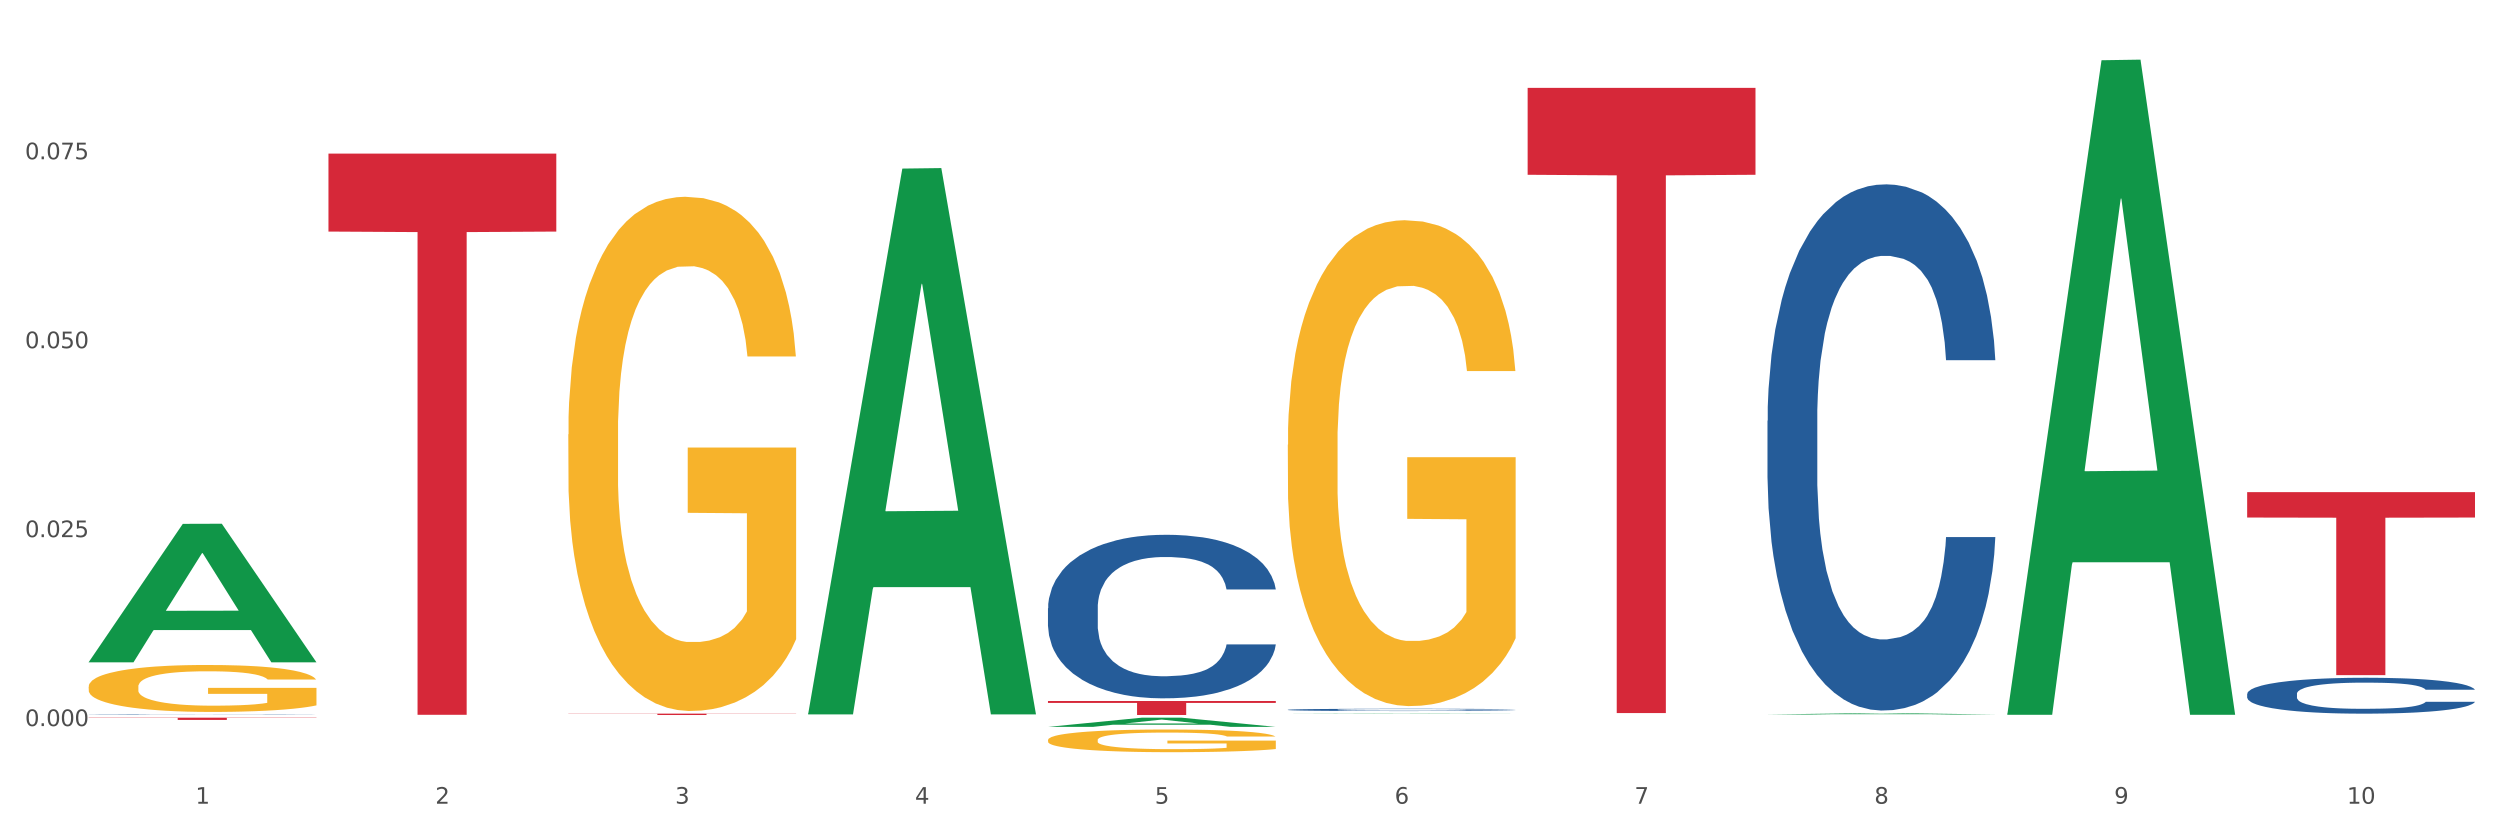
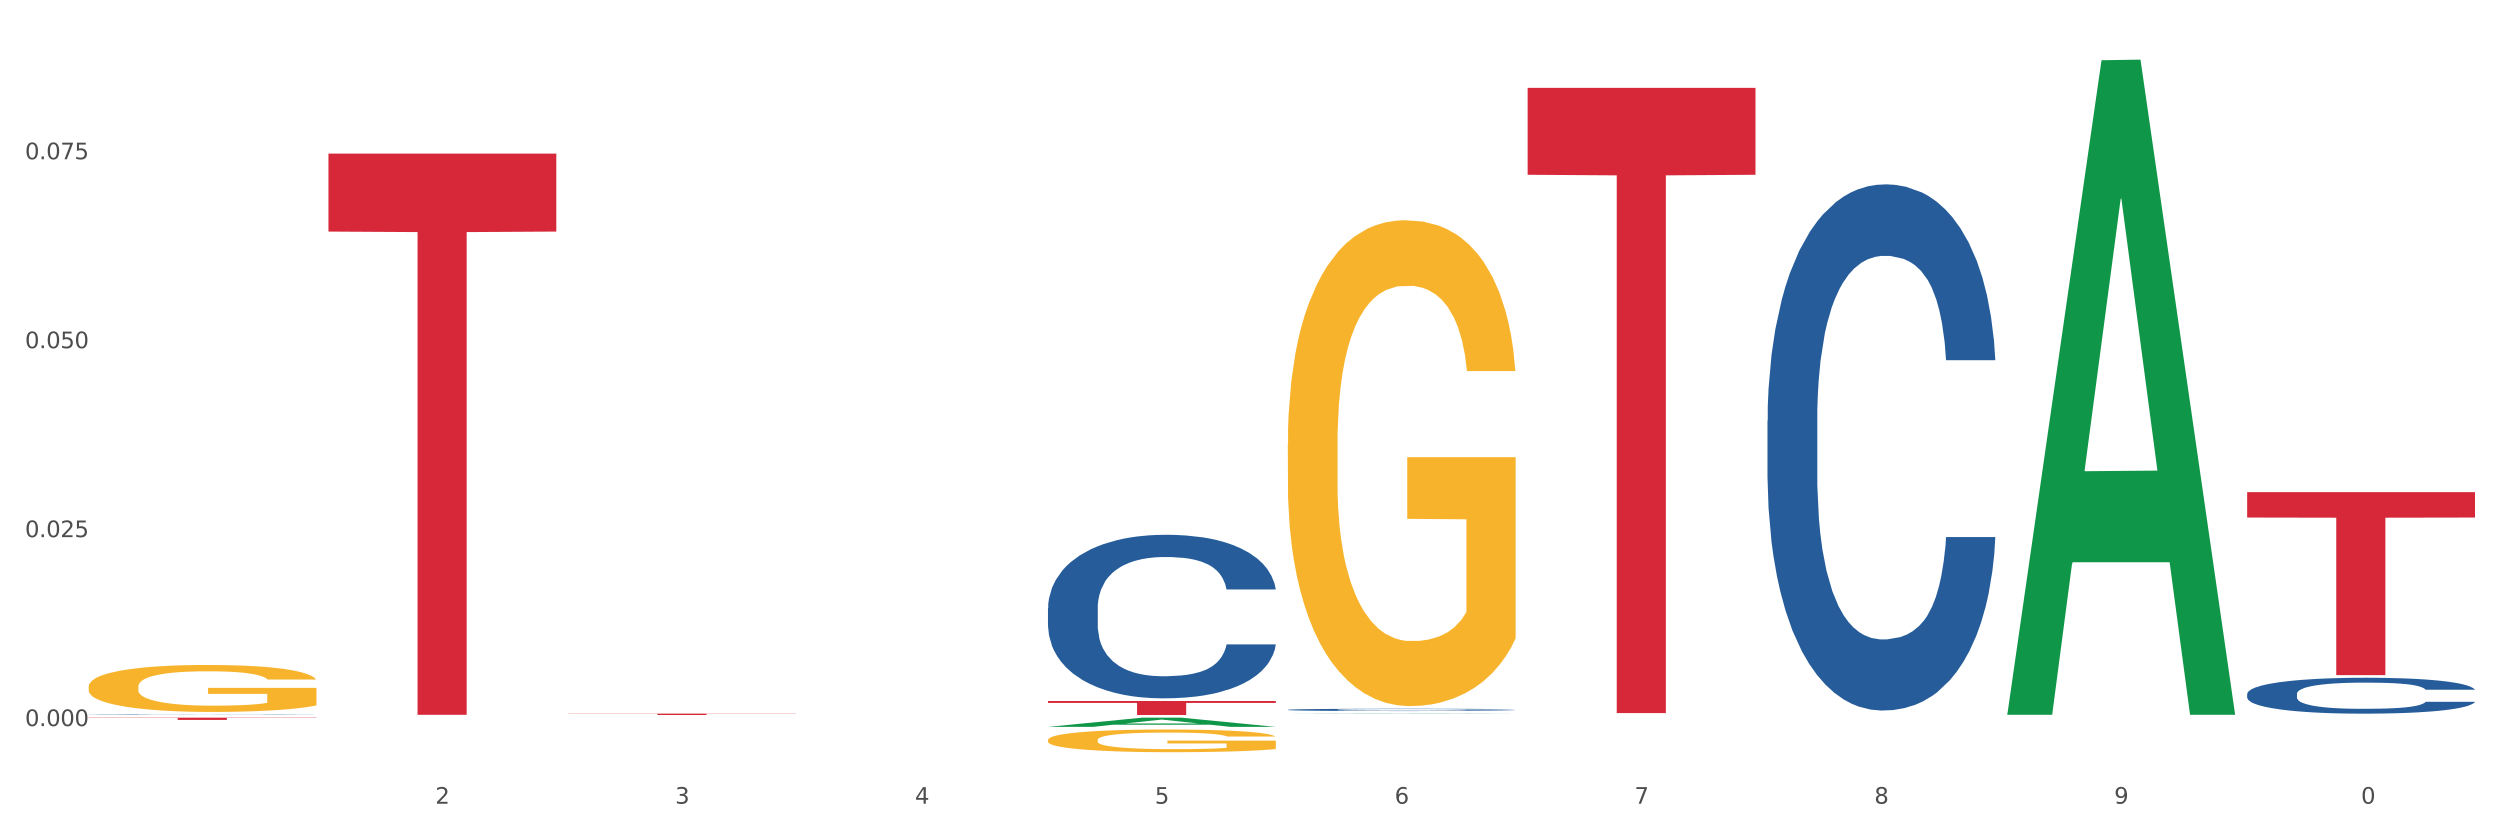
<svg xmlns="http://www.w3.org/2000/svg" xmlns:xlink="http://www.w3.org/1999/xlink" width="1080pt" height="360pt" viewBox="0 0 1080 360" version="1.1">
  <rect x="0" y="0" width="1080" height="360" fill="#333333" stroke="none" />
  <defs>
    <style type="text/css">*{stroke-linejoin: round; stroke-linecap: butt}</style>
  </defs>
  <g id="figure_1">
    <g id="patch_1">
      <path d="M 0 360  L 1080 360  L 1080 0  L 0 0  z " style="fill: #ffffff; stroke: #ffffff; stroke-linejoin: miter" />
    </g>
    <g id="axes_1">
      <g id="matplotlib.axis_1">
        <g id="xtick_1">
          <g id="text_1">
            <g style="fill: #4d4d4d" transform="translate(84.444 347.204) scale(0.096 -0.096)">
              <defs>
-                 <path id="DejaVuSans-31" d="M 794 531  L 1825 531  L 1825 4091  L 703 3866  L 703 4441  L 1819 4666  L 2450 4666  L 2450 531  L 3481 531  L 3481 0  L 794 0  L 794 531  z " transform="scale(0.016)" />
-               </defs>
+                 </defs>
              <use xlink:href="#DejaVuSans-31" />
            </g>
          </g>
        </g>
        <g id="xtick_2">
          <g id="text_2">
            <g style="fill: #4d4d4d" transform="translate(188.053 347.204) scale(0.096 -0.096)">
              <defs>
                <path id="DejaVuSans-32" d="M 1228 531  L 3431 531  L 3431 0  L 469 0  L 469 531  Q 828 903 1448 1529  Q 2069 2156 2228 2338  Q 2531 2678 2651 2914  Q 2772 3150 2772 3378  Q 2772 3750 2511 3984  Q 2250 4219 1831 4219  Q 1534 4219 1204 4116  Q 875 4013 500 3803  L 500 4441  Q 881 4594 1212 4672  Q 1544 4750 1819 4750  Q 2544 4750 2975 4387  Q 3406 4025 3406 3419  Q 3406 3131 3298 2873  Q 3191 2616 2906 2266  Q 2828 2175 2409 1742  Q 1991 1309 1228 531  z " transform="scale(0.016)" />
              </defs>
              <use xlink:href="#DejaVuSans-32" />
            </g>
          </g>
        </g>
        <g id="xtick_3">
          <g id="text_3">
            <g style="fill: #4d4d4d" transform="translate(291.663 347.204) scale(0.096 -0.096)">
              <defs>
                <path id="DejaVuSans-33" d="M 2597 2516  Q 3050 2419 3304 2112  Q 3559 1806 3559 1356  Q 3559 666 3084 287  Q 2609 -91 1734 -91  Q 1441 -91 1130 -33  Q 819 25 488 141  L 488 750  Q 750 597 1062 519  Q 1375 441 1716 441  Q 2309 441 2620 675  Q 2931 909 2931 1356  Q 2931 1769 2642 2001  Q 2353 2234 1838 2234  L 1294 2234  L 1294 2753  L 1863 2753  Q 2328 2753 2575 2939  Q 2822 3125 2822 3475  Q 2822 3834 2567 4026  Q 2313 4219 1838 4219  Q 1578 4219 1281 4162  Q 984 4106 628 3988  L 628 4550  Q 988 4650 1302 4700  Q 1616 4750 1894 4750  Q 2613 4750 3031 4423  Q 3450 4097 3450 3541  Q 3450 3153 3228 2886  Q 3006 2619 2597 2516  z " transform="scale(0.016)" />
              </defs>
              <use xlink:href="#DejaVuSans-33" />
            </g>
          </g>
        </g>
        <g id="xtick_4">
          <g id="text_4">
            <g style="fill: #4d4d4d" transform="translate(395.273 347.204) scale(0.096 -0.096)">
              <defs>
                <path id="DejaVuSans-34" d="M 2419 4116  L 825 1625  L 2419 1625  L 2419 4116  z M 2253 4666  L 3047 4666  L 3047 1625  L 3713 1625  L 3713 1100  L 3047 1100  L 3047 0  L 2419 0  L 2419 1100  L 313 1100  L 313 1709  L 2253 4666  z " transform="scale(0.016)" />
              </defs>
              <use xlink:href="#DejaVuSans-34" />
            </g>
          </g>
        </g>
        <g id="xtick_5">
          <g id="text_5">
            <g style="fill: #4d4d4d" transform="translate(498.883 347.204) scale(0.096 -0.096)">
              <defs>
                <path id="DejaVuSans-35" d="M 691 4666  L 3169 4666  L 3169 4134  L 1269 4134  L 1269 2991  Q 1406 3038 1543 3061  Q 1681 3084 1819 3084  Q 2600 3084 3056 2656  Q 3513 2228 3513 1497  Q 3513 744 3044 326  Q 2575 -91 1722 -91  Q 1428 -91 1123 -41  Q 819 9 494 109  L 494 744  Q 775 591 1075 516  Q 1375 441 1709 441  Q 2250 441 2565 725  Q 2881 1009 2881 1497  Q 2881 1984 2565 2268  Q 2250 2553 1709 2553  Q 1456 2553 1204 2497  Q 953 2441 691 2322  L 691 4666  z " transform="scale(0.016)" />
              </defs>
              <use xlink:href="#DejaVuSans-35" />
            </g>
          </g>
        </g>
        <g id="xtick_6">
          <g id="text_6">
            <g style="fill: #4d4d4d" transform="translate(602.492 347.204) scale(0.096 -0.096)">
              <defs>
                <path id="DejaVuSans-36" d="M 2113 2584  Q 1688 2584 1439 2293  Q 1191 2003 1191 1497  Q 1191 994 1439 701  Q 1688 409 2113 409  Q 2538 409 2786 701  Q 3034 994 3034 1497  Q 3034 2003 2786 2293  Q 2538 2584 2113 2584  z M 3366 4563  L 3366 3988  Q 3128 4100 2886 4159  Q 2644 4219 2406 4219  Q 1781 4219 1451 3797  Q 1122 3375 1075 2522  Q 1259 2794 1537 2939  Q 1816 3084 2150 3084  Q 2853 3084 3261 2657  Q 3669 2231 3669 1497  Q 3669 778 3244 343  Q 2819 -91 2113 -91  Q 1303 -91 875 529  Q 447 1150 447 2328  Q 447 3434 972 4092  Q 1497 4750 2381 4750  Q 2619 4750 2861 4703  Q 3103 4656 3366 4563  z " transform="scale(0.016)" />
              </defs>
              <use xlink:href="#DejaVuSans-36" />
            </g>
          </g>
        </g>
        <g id="xtick_7">
          <g id="text_7">
            <g style="fill: #4d4d4d" transform="translate(706.102 347.204) scale(0.096 -0.096)">
              <defs>
                <path id="DejaVuSans-37" d="M 525 4666  L 3525 4666  L 3525 4397  L 1831 0  L 1172 0  L 2766 4134  L 525 4134  L 525 4666  z " transform="scale(0.016)" />
              </defs>
              <use xlink:href="#DejaVuSans-37" />
            </g>
          </g>
        </g>
        <g id="xtick_8">
          <g id="text_8">
            <g style="fill: #4d4d4d" transform="translate(809.712 347.204) scale(0.096 -0.096)">
              <defs>
                <path id="DejaVuSans-38" d="M 2034 2216  Q 1584 2216 1326 1975  Q 1069 1734 1069 1313  Q 1069 891 1326 650  Q 1584 409 2034 409  Q 2484 409 2743 651  Q 3003 894 3003 1313  Q 3003 1734 2745 1975  Q 2488 2216 2034 2216  z M 1403 2484  Q 997 2584 770 2862  Q 544 3141 544 3541  Q 544 4100 942 4425  Q 1341 4750 2034 4750  Q 2731 4750 3128 4425  Q 3525 4100 3525 3541  Q 3525 3141 3298 2862  Q 3072 2584 2669 2484  Q 3125 2378 3379 2068  Q 3634 1759 3634 1313  Q 3634 634 3220 271  Q 2806 -91 2034 -91  Q 1263 -91 848 271  Q 434 634 434 1313  Q 434 1759 690 2068  Q 947 2378 1403 2484  z M 1172 3481  Q 1172 3119 1398 2916  Q 1625 2713 2034 2713  Q 2441 2713 2670 2916  Q 2900 3119 2900 3481  Q 2900 3844 2670 4047  Q 2441 4250 2034 4250  Q 1625 4250 1398 4047  Q 1172 3844 1172 3481  z " transform="scale(0.016)" />
              </defs>
              <use xlink:href="#DejaVuSans-38" />
            </g>
          </g>
        </g>
        <g id="xtick_9">
          <g id="text_9">
            <g style="fill: #4d4d4d" transform="translate(913.322 347.204) scale(0.096 -0.096)">
              <defs>
                <path id="DejaVuSans-39" d="M 703 97  L 703 672  Q 941 559 1184 500  Q 1428 441 1663 441  Q 2288 441 2617 861  Q 2947 1281 2994 2138  Q 2813 1869 2534 1725  Q 2256 1581 1919 1581  Q 1219 1581 811 2004  Q 403 2428 403 3163  Q 403 3881 828 4315  Q 1253 4750 1959 4750  Q 2769 4750 3195 4129  Q 3622 3509 3622 2328  Q 3622 1225 3098 567  Q 2575 -91 1691 -91  Q 1453 -91 1209 -44  Q 966 3 703 97  z M 1959 2075  Q 2384 2075 2632 2365  Q 2881 2656 2881 3163  Q 2881 3666 2632 3958  Q 2384 4250 1959 4250  Q 1534 4250 1286 3958  Q 1038 3666 1038 3163  Q 1038 2656 1286 2365  Q 1534 2075 1959 2075  z " transform="scale(0.016)" />
              </defs>
              <use xlink:href="#DejaVuSans-39" />
            </g>
          </g>
        </g>
        <g id="xtick_10">
          <g id="text_10">
            <g style="fill: #4d4d4d" transform="translate(1013.877 347.204) scale(0.096 -0.096)">
              <defs>
                <path id="DejaVuSans-30" d="M 2034 4250  Q 1547 4250 1301 3770  Q 1056 3291 1056 2328  Q 1056 1369 1301 889  Q 1547 409 2034 409  Q 2525 409 2770 889  Q 3016 1369 3016 2328  Q 3016 3291 2770 3770  Q 2525 4250 2034 4250  z M 2034 4750  Q 2819 4750 3233 4129  Q 3647 3509 3647 2328  Q 3647 1150 3233 529  Q 2819 -91 2034 -91  Q 1250 -91 836 529  Q 422 1150 422 2328  Q 422 3509 836 4129  Q 1250 4750 2034 4750  z " transform="scale(0.016)" />
              </defs>
              <use xlink:href="#DejaVuSans-31" />
              <use xlink:href="#DejaVuSans-30" transform="translate(63.623 0)" />
            </g>
          </g>
        </g>
        <g id="xtick_11" />
        <g id="xtick_12" />
        <g id="xtick_13" />
        <g id="xtick_14" />
        <g id="xtick_15" />
        <g id="xtick_16" />
        <g id="xtick_17" />
        <g id="xtick_18" />
        <g id="xtick_19" />
      </g>
      <g id="matplotlib.axis_2">
        <g id="ytick_1">
          <g id="text_11">
            <g style="fill: #4d4d4d" transform="translate(10.8 313.669) scale(0.096 -0.096)">
              <defs>
                <path id="DejaVuSans-2e" d="M 684 794  L 1344 794  L 1344 0  L 684 0  L 684 794  z " transform="scale(0.016)" />
              </defs>
              <use xlink:href="#DejaVuSans-30" />
              <use xlink:href="#DejaVuSans-2e" transform="translate(63.623 0)" />
              <use xlink:href="#DejaVuSans-30" transform="translate(95.41 0)" />
              <use xlink:href="#DejaVuSans-30" transform="translate(159.033 0)" />
              <use xlink:href="#DejaVuSans-30" transform="translate(222.656 0)" />
            </g>
          </g>
        </g>
        <g id="ytick_2">
          <g id="text_12">
            <g style="fill: #4d4d4d" transform="translate(10.8 232.048) scale(0.096 -0.096)">
              <use xlink:href="#DejaVuSans-30" />
              <use xlink:href="#DejaVuSans-2e" transform="translate(63.623 0)" />
              <use xlink:href="#DejaVuSans-30" transform="translate(95.41 0)" />
              <use xlink:href="#DejaVuSans-32" transform="translate(159.033 0)" />
              <use xlink:href="#DejaVuSans-35" transform="translate(222.656 0)" />
            </g>
          </g>
        </g>
        <g id="ytick_3">
          <g id="text_13">
            <g style="fill: #4d4d4d" transform="translate(10.8 150.426) scale(0.096 -0.096)">
              <use xlink:href="#DejaVuSans-30" />
              <use xlink:href="#DejaVuSans-2e" transform="translate(63.623 0)" />
              <use xlink:href="#DejaVuSans-30" transform="translate(95.41 0)" />
              <use xlink:href="#DejaVuSans-35" transform="translate(159.033 0)" />
              <use xlink:href="#DejaVuSans-30" transform="translate(222.656 0)" />
            </g>
          </g>
        </g>
        <g id="ytick_4">
          <g id="text_14">
            <g style="fill: #4d4d4d" transform="translate(10.8 68.805) scale(0.096 -0.096)">
              <use xlink:href="#DejaVuSans-30" />
              <use xlink:href="#DejaVuSans-2e" transform="translate(63.623 0)" />
              <use xlink:href="#DejaVuSans-30" transform="translate(95.41 0)" />
              <use xlink:href="#DejaVuSans-37" transform="translate(159.033 0)" />
              <use xlink:href="#DejaVuSans-35" transform="translate(222.656 0)" />
            </g>
          </g>
        </g>
        <g id="ytick_5" />
        <g id="ytick_6" />
        <g id="ytick_7" />
        <g id="ytick_8" />
      </g>
      <g id="PolyCollection_1">
-         <path d="M 38.283 286.02  L 38.384 285.964  L 78.974 226.306  L 95.818 226.25  L 136.712 286.133  L 117.229 286.133  L 108.401 272.188  L 66.493 272.188  L 66.188 272.413  L 57.664 286.133  L 38.283 286.133  L 38.283 286.02  L 71.769 263.867  L 103.125 263.81  L 87.599 239.014  L 87.396 238.901  L 87.193 239.07  L 71.668 263.81  L 71.769 263.867  L 38.283 286.02  z " clip-path="url(#p2ddf851cc5)" style="fill: #109648" />
        <path d="M 970.771 212.588  L 1069.2 212.588  L 1069.2 223.575  L 1030.481 223.65  L 1030.481 291.654  L 1009.256 291.654  L 1009.256 223.65  L 970.771 223.575  L 970.771 212.662  L 970.771 212.588  z " clip-path="url(#p2ddf851cc5)" style="fill: #d62839" />
        <path d="M 38.283 296.646  L 38.399 296.627  L 38.399 295.96  L 38.632 295.386  L 39.794 293.996  L 41.537 292.847  L 42.815 292.236  L 44.093 291.735  L 45.604 291.235  L 47.464 290.716  L 50.834 289.957  L 52.925 289.567  L 55.482 289.16  L 60.13 288.567  L 63.5 288.233  L 66.987 287.955  L 72.681 287.622  L 76.4 287.474  L 80.351 287.362  L 85.115 287.288  L 88.718 287.27  L 96.62 287.325  L 103.36 287.492  L 106.614 287.622  L 110.798 287.844  L 113.006 287.992  L 116.608 288.289  L 120.327 288.678  L 122.883 289.012  L 126.718 289.642  L 129.623 290.272  L 132.296 291.05  L 133.691 291.587  L 134.737 292.087  L 135.666 292.662  L 136.596 293.57  L 115.678 293.57  L 114.865 292.921  L 113.587 292.31  L 111.727 291.717  L 110.1 291.346  L 107.311 290.883  L 104.755 290.587  L 102.082 290.364  L 98.828 290.179  L 96.271 290.086  L 92.669 290.012  L 85.58 290.031  L 80.816 290.179  L 77.562 290.364  L 75.47 290.531  L 73.611 290.716  L 71.519 290.976  L 69.078 291.365  L 67.335 291.717  L 65.592 292.162  L 64.198 292.606  L 62.919 293.125  L 61.873 293.681  L 61.06 294.255  L 60.363 294.959  L 59.782 296.127  L 59.782 298.665  L 60.014 299.24  L 60.595 299.999  L 61.292 300.574  L 62.455 301.259  L 63.5 301.723  L 65.476 302.39  L 67.684 302.945  L 69.427 303.298  L 71.17 303.594  L 74.192 304.002  L 77.562 304.335  L 80.467 304.539  L 84.418 304.724  L 87.091 304.798  L 89.415 304.835  L 95.109 304.835  L 99.177 304.78  L 103.709 304.65  L 107.195 304.483  L 110.1 304.28  L 113.354 303.946  L 115.446 303.631  L 115.446 299.758  L 89.88 299.74  L 89.88 297.164  L 136.712 297.164  L 136.712 304.724  L 134.737 305.113  L 132.529 305.465  L 130.205 305.78  L 126.718 306.17  L 122.535 306.54  L 118.816 306.8  L 114.865 307.022  L 110.217 307.226  L 104.174 307.411  L 100.455 307.485  L 95.807 307.541  L 90.345 307.559  L 85.58 307.522  L 80.932 307.43  L 76.051 307.263  L 71.286 307.022  L 67.684 306.781  L 64.081 306.485  L 60.247 306.095  L 57.225 305.725  L 54.901 305.391  L 52.344 304.965  L 49.555 304.409  L 47.464 303.909  L 45.604 303.39  L 43.629 302.723  L 42.234 302.149  L 40.84 301.426  L 40.026 300.889  L 39.096 300.055  L 38.399 298.888  L 38.283 296.646  z " clip-path="url(#p2ddf851cc5)" style="fill: #f7b32b" />
        <path d="M 970.771 299.761  L 970.887 299.747  L 970.887 299.35  L 971.236 298.812  L 972.516 297.82  L 974.145 297.069  L 976.937 296.191  L 978.45 295.823  L 980.428 295.412  L 984.5 294.746  L 989.154 294.179  L 992.411 293.868  L 994.854 293.669  L 1000.323 293.315  L 1003.464 293.159  L 1006.722 293.032  L 1009.514 292.947  L 1014.168 292.848  L 1017.891 292.805  L 1022.196 292.791  L 1025.803 292.805  L 1030.573 292.862  L 1037.554 293.032  L 1040.23 293.131  L 1043.836 293.301  L 1047.56 293.528  L 1050.585 293.754  L 1054.075 294.08  L 1057.682 294.505  L 1061.172 295.044  L 1063.615 295.539  L 1065.593 296.063  L 1067.338 296.701  L 1068.618 297.395  L 1069.2 297.976  L 1047.909 297.976  L 1047.327 297.452  L 1046.163 296.885  L 1045 296.503  L 1043.72 296.191  L 1041.742 295.837  L 1039.997 295.61  L 1037.088 295.341  L 1034.412 295.171  L 1032.202 295.072  L 1029.526 294.987  L 1023.825 294.902  L 1019.753 294.902  L 1017.193 294.93  L 1014.052 295.001  L 1011.376 295.1  L 1008.234 295.27  L 1005.791 295.454  L 1003.348 295.695  L 1001.952 295.865  L 999.857 296.177  L 998.461 296.432  L 996.6 296.871  L 995.553 297.183  L 993.691 297.99  L 992.877 298.585  L 992.528 298.996  L 992.295 299.449  L 992.295 301.659  L 992.993 302.651  L 993.575 303.076  L 994.505 303.557  L 996.251 304.181  L 998.81 304.79  L 1001.486 305.229  L 1003.697 305.498  L 1005.791 305.696  L 1007.885 305.852  L 1010.445 305.994  L 1012.539 306.079  L 1015.681 306.164  L 1019.404 306.206  L 1022.312 306.206  L 1028.246 306.135  L 1030.922 306.065  L 1033.482 305.965  L 1036.274 305.81  L 1038.484 305.64  L 1039.764 305.512  L 1041.859 305.243  L 1043.487 304.96  L 1044.884 304.634  L 1045.814 304.351  L 1046.861 303.926  L 1047.676 303.444  L 1047.909 303.189  L 1069.2 303.189  L 1068.735 303.699  L 1067.92 304.195  L 1066.291 304.861  L 1065.012 305.243  L 1063.034 305.71  L 1060.939 306.107  L 1058.031 306.546  L 1055.355 306.872  L 1052.562 307.155  L 1049.537 307.41  L 1044.069 307.765  L 1042.091 307.864  L 1037.903 308.034  L 1034.645 308.133  L 1029.875 308.232  L 1024.988 308.289  L 1019.869 308.303  L 1015.332 308.275  L 1010.329 308.19  L 1007.187 308.105  L 1003.697 307.977  L 999.625 307.779  L 995.785 307.538  L 992.179 307.255  L 988.804 306.929  L 985.663 306.56  L 981.591 305.951  L 978.566 305.356  L 976.355 304.804  L 974.843 304.336  L 973.33 303.741  L 972.516 303.331  L 971.236 302.339  L 970.771 301.418  L 970.771 299.761  z " clip-path="url(#p2ddf851cc5)" style="fill: #255c99" />
        <path d="M 763.551 181.775  L 763.668 181.567  L 763.668 175.755  L 764.017 167.866  L 765.296 153.334  L 766.925 142.332  L 769.718 129.461  L 771.23 124.063  L 773.208 118.043  L 777.28 108.286  L 781.934 99.982  L 785.192 95.415  L 787.635 92.508  L 793.103 87.319  L 796.245 85.035  L 799.502 83.167  L 802.295 81.921  L 806.949 80.468  L 810.672 79.845  L 814.976 79.637  L 818.583 79.845  L 823.353 80.675  L 830.334 83.167  L 833.01 84.62  L 836.617 87.111  L 840.34 90.432  L 843.365 93.754  L 846.855 98.529  L 850.462 104.757  L 853.953 112.645  L 856.396 119.911  L 858.374 127.592  L 860.119 136.934  L 861.399 147.106  L 861.981 155.618  L 840.689 155.618  L 840.107 147.937  L 838.944 139.633  L 837.78 134.028  L 836.501 129.461  L 834.523 124.271  L 832.777 120.949  L 829.869 117.005  L 827.193 114.514  L 824.982 113.06  L 822.306 111.815  L 816.605 110.569  L 812.533 110.569  L 809.974 110.984  L 806.832 112.022  L 804.156 113.476  L 801.015 115.967  L 798.572 118.666  L 796.128 122.195  L 794.732 124.686  L 792.638 129.253  L 791.242 132.99  L 789.38 139.425  L 788.333 143.992  L 786.472 155.825  L 785.657 164.544  L 785.308 170.565  L 785.075 177.208  L 785.075 209.593  L 785.773 224.124  L 786.355 230.352  L 787.286 237.411  L 789.031 246.545  L 791.591 255.471  L 794.267 261.907  L 796.477 265.851  L 798.572 268.758  L 800.666 271.041  L 803.225 273.117  L 805.32 274.363  L 808.461 275.608  L 812.184 276.231  L 815.093 276.231  L 821.026 275.193  L 823.702 274.155  L 826.262 272.702  L 829.054 270.418  L 831.265 267.927  L 832.545 266.059  L 834.639 262.115  L 836.268 257.963  L 837.664 253.188  L 838.595 249.036  L 839.642 242.808  L 840.456 235.75  L 840.689 232.013  L 861.981 232.013  L 861.515 239.487  L 860.701 246.752  L 859.072 256.509  L 857.792 262.115  L 855.814 268.965  L 853.72 274.778  L 850.811 281.213  L 848.135 285.988  L 845.343 290.14  L 842.318 293.877  L 836.85 299.067  L 834.872 300.52  L 830.683 303.011  L 827.426 304.464  L 822.655 305.917  L 817.769 306.748  L 812.65 306.955  L 808.112 306.54  L 803.109 305.295  L 799.968 304.049  L 796.477 302.181  L 792.405 299.274  L 788.566 295.745  L 784.959 291.593  L 781.585 286.819  L 778.444 281.421  L 774.371 272.494  L 771.346 263.775  L 769.136 255.679  L 767.623 248.828  L 766.111 240.109  L 765.296 234.089  L 764.017 219.557  L 763.551 206.064  L 763.551 181.775  z " clip-path="url(#p2ddf851cc5)" style="fill: #255c99" />
        <path d="M 556.332 306.624  L 556.448 306.623  L 556.448 306.597  L 556.797 306.563  L 558.077 306.5  L 559.706 306.452  L 562.498 306.396  L 564.011 306.372  L 565.989 306.346  L 570.061 306.303  L 574.715 306.267  L 577.972 306.247  L 580.415 306.234  L 585.884 306.212  L 589.025 306.202  L 592.283 306.194  L 595.075 306.188  L 599.729 306.182  L 603.452 306.179  L 607.757 306.178  L 611.364 306.179  L 616.134 306.183  L 623.115 306.194  L 625.791 306.2  L 629.397 306.211  L 633.121 306.225  L 636.146 306.24  L 639.636 306.261  L 643.243 306.288  L 646.733 306.322  L 649.176 306.354  L 651.154 306.387  L 652.899 306.428  L 654.179 306.472  L 654.761 306.51  L 633.47 306.51  L 632.888 306.476  L 631.724 306.44  L 630.561 306.415  L 629.281 306.396  L 627.303 306.373  L 625.558 306.358  L 622.649 306.341  L 619.973 306.33  L 617.763 306.324  L 615.087 306.319  L 609.386 306.313  L 605.314 306.313  L 602.754 306.315  L 599.613 306.32  L 596.937 306.326  L 593.795 306.337  L 591.352 306.348  L 588.909 306.364  L 587.513 306.375  L 585.418 306.395  L 584.022 306.411  L 582.161 306.439  L 581.114 306.459  L 579.252 306.51  L 578.438 306.548  L 578.089 306.575  L 577.856 306.604  L 577.856 306.745  L 578.554 306.808  L 579.136 306.835  L 580.066 306.866  L 581.812 306.906  L 584.371 306.945  L 587.047 306.973  L 589.258 306.99  L 591.352 307.003  L 593.446 307.013  L 596.006 307.022  L 598.1 307.027  L 601.242 307.033  L 604.965 307.035  L 607.873 307.035  L 613.807 307.031  L 616.483 307.026  L 619.043 307.02  L 621.835 307.01  L 624.045 306.999  L 625.325 306.991  L 627.42 306.974  L 629.048 306.956  L 630.445 306.935  L 631.375 306.917  L 632.422 306.89  L 633.237 306.859  L 633.47 306.843  L 654.761 306.843  L 654.296 306.875  L 653.481 306.907  L 651.852 306.949  L 650.573 306.974  L 648.595 307.004  L 646.5 307.029  L 643.592 307.057  L 640.916 307.078  L 638.123 307.096  L 635.098 307.112  L 629.63 307.135  L 627.652 307.141  L 623.464 307.152  L 620.206 307.158  L 615.436 307.165  L 610.549 307.168  L 605.43 307.169  L 600.893 307.167  L 595.89 307.162  L 592.748 307.156  L 589.258 307.148  L 585.186 307.136  L 581.346 307.12  L 577.74 307.102  L 574.365 307.081  L 571.224 307.058  L 567.152 307.019  L 564.127 306.981  L 561.916 306.946  L 560.404 306.916  L 558.891 306.878  L 558.077 306.852  L 556.797 306.788  L 556.332 306.729  L 556.332 306.624  z " clip-path="url(#p2ddf851cc5)" style="fill: #255c99" />
        <path d="M 452.722 262.773  L 452.838 262.709  L 452.838 260.902  L 453.187 258.45  L 454.467 253.933  L 456.096 250.513  L 458.888 246.512  L 460.401 244.834  L 462.379 242.963  L 466.451 239.93  L 471.105 237.348  L 474.362 235.929  L 476.806 235.025  L 482.274 233.412  L 485.415 232.702  L 488.673 232.122  L 491.465 231.734  L 496.119 231.283  L 499.842 231.089  L 504.147 231.025  L 507.754 231.089  L 512.524 231.347  L 519.505 232.122  L 522.181 232.573  L 525.788 233.348  L 529.511 234.38  L 532.536 235.413  L 536.026 236.897  L 539.633 238.833  L 543.123 241.285  L 545.567 243.543  L 547.545 245.931  L 549.29 248.835  L 550.57 251.997  L 551.151 254.642  L 529.86 254.642  L 529.278 252.255  L 528.115 249.674  L 526.951 247.931  L 525.671 246.512  L 523.693 244.898  L 521.948 243.866  L 519.04 242.64  L 516.364 241.866  L 514.153 241.414  L 511.477 241.027  L 505.776 240.639  L 501.704 240.639  L 499.144 240.769  L 496.003 241.091  L 493.327 241.543  L 490.186 242.317  L 487.742 243.156  L 485.299 244.253  L 483.903 245.028  L 481.809 246.447  L 480.412 247.609  L 478.551 249.609  L 477.504 251.029  L 475.642 254.707  L 474.828 257.417  L 474.479 259.289  L 474.246 261.354  L 474.246 271.42  L 474.944 275.937  L 475.526 277.873  L 476.457 280.067  L 478.202 282.907  L 480.762 285.681  L 483.438 287.682  L 485.648 288.908  L 487.742 289.811  L 489.837 290.521  L 492.396 291.166  L 494.49 291.554  L 497.632 291.941  L 501.355 292.134  L 504.264 292.134  L 510.197 291.812  L 512.873 291.489  L 515.433 291.037  L 518.225 290.328  L 520.436 289.553  L 521.716 288.972  L 523.81 287.746  L 525.439 286.456  L 526.835 284.972  L 527.766 283.681  L 528.813 281.745  L 529.627 279.551  L 529.86 278.39  L 551.151 278.39  L 550.686 280.713  L 549.871 282.971  L 548.243 286.004  L 546.963 287.746  L 544.985 289.876  L 542.891 291.683  L 539.982 293.683  L 537.306 295.167  L 534.514 296.458  L 531.489 297.619  L 526.02 299.233  L 524.042 299.684  L 519.854 300.459  L 516.596 300.91  L 511.826 301.362  L 506.94 301.62  L 501.82 301.685  L 497.283 301.556  L 492.28 301.169  L 489.138 300.781  L 485.648 300.201  L 481.576 299.297  L 477.737 298.2  L 474.13 296.91  L 470.756 295.425  L 467.614 293.748  L 463.542 290.973  L 460.517 288.263  L 458.307 285.746  L 456.794 283.616  L 455.282 280.906  L 454.467 279.035  L 453.187 274.518  L 452.722 270.323  L 452.722 262.773  z " clip-path="url(#p2ddf851cc5)" style="fill: #255c99" />
        <path d="M 556.332 192.13  L 556.448 191.939  L 556.448 185.037  L 556.68 179.095  L 557.842 164.717  L 559.586 152.832  L 560.864 146.506  L 562.142 141.33  L 563.653 136.154  L 565.512 130.786  L 568.882 122.927  L 570.974 118.901  L 573.531 114.684  L 578.179 108.549  L 581.549 105.099  L 585.035 102.223  L 590.73 98.773  L 594.448 97.239  L 598.4 96.089  L 603.164 95.322  L 606.767 95.13  L 614.669 95.705  L 621.409 97.431  L 624.663 98.773  L 628.846 101.073  L 631.054 102.607  L 634.657 105.674  L 638.375 109.699  L 640.932 113.15  L 644.767 119.668  L 647.672 126.186  L 650.345 134.237  L 651.74 139.796  L 652.785 144.972  L 653.715 150.915  L 654.645 160.308  L 633.727 160.308  L 632.914 153.599  L 631.635 147.273  L 629.776 141.138  L 628.149 137.304  L 625.36 132.512  L 622.803 129.444  L 620.131 127.144  L 616.877 125.227  L 614.32 124.269  L 610.718 123.502  L 603.629 123.693  L 598.864 125.227  L 595.61 127.144  L 593.519 128.869  L 591.659 130.786  L 589.568 133.47  L 587.127 137.496  L 585.384 141.138  L 583.641 145.739  L 582.246 150.34  L 580.968 155.707  L 579.922 161.458  L 579.109 167.401  L 578.412 174.686  L 577.83 186.763  L 577.83 213.026  L 578.063 218.968  L 578.644 226.828  L 579.341 232.771  L 580.503 239.863  L 581.549 244.656  L 583.525 251.557  L 585.733 257.308  L 587.476 260.95  L 589.219 264.018  L 592.24 268.235  L 595.61 271.686  L 598.516 273.794  L 602.467 275.711  L 605.14 276.478  L 607.464 276.861  L 613.158 276.861  L 617.225 276.286  L 621.758 274.944  L 625.244 273.219  L 628.149 271.111  L 631.403 267.66  L 633.495 264.401  L 633.495 224.336  L 607.929 224.144  L 607.929 197.498  L 654.761 197.498  L 654.761 275.711  L 652.785 279.737  L 650.577 283.379  L 648.253 286.638  L 644.767 290.664  L 640.583 294.498  L 636.865 297.182  L 632.914 299.482  L 628.265 301.591  L 622.222 303.508  L 618.504 304.275  L 613.855 304.85  L 608.394 305.041  L 603.629 304.658  L 598.981 303.699  L 594.1 301.974  L 589.335 299.482  L 585.733 296.99  L 582.13 293.923  L 578.295 289.897  L 575.274 286.063  L 572.95 282.612  L 570.393 278.203  L 567.604 272.452  L 565.512 267.277  L 563.653 261.909  L 561.677 255.008  L 560.283 249.065  L 558.888 241.589  L 558.075 236.029  L 557.145 227.403  L 556.448 215.326  L 556.332 192.13  z " clip-path="url(#p2ddf851cc5)" style="fill: #f7b32b" />
-         <path d="M 245.502 187.656  L 245.619 187.453  L 245.619 180.15  L 245.851 173.861  L 247.013 158.645  L 248.756 146.067  L 250.035 139.372  L 251.313 133.894  L 252.824 128.416  L 254.683 122.736  L 258.053 114.418  L 260.145 110.158  L 262.701 105.694  L 267.35 99.202  L 270.72 95.55  L 274.206 92.507  L 279.9 88.856  L 283.619 87.233  L 287.57 86.015  L 292.335 85.204  L 295.937 85.001  L 303.84 85.61  L 310.58 87.435  L 313.834 88.856  L 318.017 91.29  L 320.225 92.913  L 323.828 96.159  L 327.546 100.419  L 330.103 104.071  L 333.938 110.969  L 336.843 117.867  L 339.516 126.388  L 340.91 132.271  L 341.956 137.749  L 342.886 144.038  L 343.816 153.979  L 322.898 153.979  L 322.084 146.878  L 320.806 140.183  L 318.947 133.691  L 317.32 129.634  L 314.531 124.562  L 311.974 121.316  L 309.301 118.881  L 306.048 116.852  L 303.491 115.838  L 299.888 115.027  L 292.8 115.229  L 288.035 116.852  L 284.781 118.881  L 282.689 120.707  L 280.83 122.736  L 278.738 125.576  L 276.298 129.836  L 274.555 133.691  L 272.812 138.56  L 271.417 143.429  L 270.139 149.11  L 269.093 155.196  L 268.28 161.485  L 267.582 169.194  L 267.001 181.976  L 267.001 209.77  L 267.234 216.059  L 267.815 224.377  L 268.512 230.666  L 269.674 238.172  L 270.72 243.244  L 272.695 250.548  L 274.903 256.634  L 276.647 260.488  L 278.39 263.734  L 281.411 268.198  L 284.781 271.849  L 287.686 274.081  L 291.638 276.11  L 294.31 276.921  L 296.635 277.327  L 302.329 277.327  L 306.396 276.719  L 310.928 275.298  L 314.415 273.472  L 317.32 271.241  L 320.574 267.589  L 322.665 264.14  L 322.665 221.739  L 297.099 221.536  L 297.099 193.337  L 343.932 193.337  L 343.932 276.11  L 341.956 280.37  L 339.748 284.225  L 337.424 287.674  L 333.938 291.934  L 329.754 295.992  L 326.036 298.832  L 322.084 301.266  L 317.436 303.498  L 311.393 305.527  L 307.674 306.338  L 303.026 306.947  L 297.564 307.15  L 292.8 306.744  L 288.151 305.73  L 283.271 303.904  L 278.506 301.266  L 274.903 298.629  L 271.301 295.383  L 267.466 291.123  L 264.445 287.065  L 262.12 283.413  L 259.564 278.747  L 256.775 272.661  L 254.683 267.183  L 252.824 261.503  L 250.848 254.199  L 249.454 247.91  L 248.059 239.998  L 247.246 234.115  L 246.316 224.985  L 245.619 212.204  L 245.502 187.656  z " clip-path="url(#p2ddf851cc5)" style="fill: #f7b32b" />
        <path d="M 38.283 308.781  L 38.399 308.781  L 38.399 308.776  L 38.748 308.769  L 40.028 308.757  L 41.657 308.748  L 44.449 308.738  L 45.962 308.733  L 47.94 308.728  L 52.012 308.72  L 56.666 308.713  L 59.923 308.709  L 62.367 308.707  L 67.835 308.703  L 70.976 308.701  L 74.234 308.699  L 77.026 308.698  L 81.68 308.697  L 85.403 308.696  L 89.708 308.696  L 93.315 308.696  L 98.085 308.697  L 105.066 308.699  L 107.742 308.7  L 111.349 308.702  L 115.072 308.705  L 118.097 308.708  L 121.587 308.712  L 125.194 308.717  L 128.684 308.724  L 131.128 308.73  L 133.106 308.736  L 134.851 308.744  L 136.131 308.752  L 136.712 308.759  L 115.421 308.759  L 114.839 308.753  L 113.676 308.746  L 112.512 308.741  L 111.232 308.738  L 109.254 308.733  L 107.509 308.73  L 104.601 308.727  L 101.925 308.725  L 99.714 308.724  L 97.038 308.723  L 91.337 308.722  L 87.265 308.722  L 84.705 308.722  L 81.564 308.723  L 78.888 308.724  L 75.747 308.726  L 73.303 308.729  L 70.86 308.731  L 69.464 308.734  L 67.37 308.737  L 65.974 308.74  L 64.112 308.746  L 63.065 308.75  L 61.203 308.759  L 60.389 308.767  L 60.04 308.772  L 59.807 308.777  L 59.807 308.804  L 60.505 308.816  L 61.087 308.821  L 62.018 308.827  L 63.763 308.834  L 66.323 308.842  L 68.999 308.847  L 71.209 308.85  L 73.303 308.853  L 75.398 308.855  L 77.957 308.856  L 80.051 308.857  L 83.193 308.859  L 86.916 308.859  L 89.825 308.859  L 95.758 308.858  L 98.434 308.857  L 100.994 308.856  L 103.786 308.854  L 105.997 308.852  L 107.277 308.851  L 109.371 308.847  L 111 308.844  L 112.396 308.84  L 113.327 308.837  L 114.374 308.831  L 115.188 308.826  L 115.421 308.822  L 136.712 308.822  L 136.247 308.829  L 135.432 308.835  L 133.804 308.843  L 132.524 308.847  L 130.546 308.853  L 128.452 308.858  L 125.543 308.863  L 122.867 308.867  L 120.075 308.871  L 117.05 308.874  L 111.581 308.878  L 109.603 308.879  L 105.415 308.881  L 102.157 308.882  L 97.387 308.884  L 92.501 308.884  L 87.381 308.884  L 82.844 308.884  L 77.841 308.883  L 74.7 308.882  L 71.209 308.881  L 67.137 308.878  L 63.298 308.875  L 59.691 308.872  L 56.317 308.868  L 53.175 308.863  L 49.103 308.856  L 46.078 308.849  L 43.868 308.842  L 42.355 308.836  L 40.843 308.829  L 40.028 308.824  L 38.748 308.812  L 38.283 308.801  L 38.283 308.781  z " clip-path="url(#p2ddf851cc5)" style="fill: #255c99" />
        <path d="M 452.722 319.68  L 452.838 319.671  L 452.838 319.349  L 453.071 319.072  L 454.233 318.401  L 455.976 317.846  L 457.254 317.551  L 458.532 317.31  L 460.043 317.068  L 461.903 316.818  L 465.273 316.451  L 467.364 316.263  L 469.921 316.066  L 474.569 315.78  L 477.939 315.619  L 481.426 315.485  L 487.12 315.324  L 490.839 315.252  L 494.79 315.198  L 499.554 315.162  L 503.157 315.154  L 511.059 315.18  L 517.799 315.261  L 521.053 315.324  L 525.237 315.431  L 527.445 315.502  L 531.047 315.646  L 534.766 315.833  L 537.322 315.994  L 541.157 316.299  L 544.062 316.603  L 546.735 316.979  L 548.13 317.238  L 549.176 317.48  L 550.105 317.757  L 551.035 318.195  L 530.117 318.195  L 529.304 317.882  L 528.026 317.587  L 526.166 317.301  L 524.539 317.122  L 521.75 316.898  L 519.194 316.755  L 516.521 316.648  L 513.267 316.558  L 510.71 316.513  L 507.108 316.478  L 500.019 316.487  L 495.255 316.558  L 492.001 316.648  L 489.909 316.728  L 488.05 316.818  L 485.958 316.943  L 483.517 317.131  L 481.774 317.301  L 480.031 317.515  L 478.637 317.73  L 477.358 317.981  L 476.312 318.249  L 475.499 318.526  L 474.802 318.866  L 474.221 319.43  L 474.221 320.655  L 474.453 320.933  L 475.034 321.3  L 475.731 321.577  L 476.894 321.908  L 477.939 322.131  L 479.915 322.454  L 482.123 322.722  L 483.866 322.892  L 485.609 323.035  L 488.631 323.232  L 492.001 323.393  L 494.906 323.491  L 498.857 323.581  L 501.53 323.617  L 503.854 323.634  L 509.548 323.634  L 513.616 323.608  L 518.148 323.545  L 521.634 323.464  L 524.539 323.366  L 527.793 323.205  L 529.885 323.053  L 529.885 321.183  L 504.319 321.174  L 504.319 319.931  L 551.151 319.931  L 551.151 323.581  L 549.176 323.769  L 546.968 323.939  L 544.644 324.091  L 541.157 324.279  L 536.974 324.457  L 533.255 324.583  L 529.304 324.69  L 524.656 324.788  L 518.613 324.878  L 514.894 324.914  L 510.246 324.941  L 504.784 324.95  L 500.019 324.932  L 495.371 324.887  L 490.49 324.806  L 485.725 324.69  L 482.123 324.574  L 478.52 324.431  L 474.686 324.243  L 471.664 324.064  L 469.34 323.903  L 466.783 323.697  L 463.994 323.429  L 461.903 323.187  L 460.043 322.937  L 458.068 322.615  L 456.673 322.337  L 455.279 321.988  L 454.465 321.729  L 453.535 321.326  L 452.838 320.763  L 452.722 319.68  z " clip-path="url(#p2ddf851cc5)" style="fill: #f7b32b" />
        <path d="M 141.893 66.348  L 240.322 66.348  L 240.322 100.039  L 201.603 100.267  L 201.603 308.789  L 180.378 308.789  L 180.378 100.267  L 141.893 100.039  L 141.893 66.576  L 141.893 66.348  z " clip-path="url(#p2ddf851cc5)" style="fill: #d62839" />
        <path d="M 245.502 308.287  L 343.932 308.287  L 343.932 308.37  L 305.213 308.371  L 305.213 308.884  L 283.988 308.884  L 283.988 308.371  L 245.502 308.37  L 245.502 308.287  L 245.502 308.287  z " clip-path="url(#p2ddf851cc5)" style="fill: #d62839" />
        <path d="M 452.722 302.822  L 551.151 302.822  L 551.151 303.664  L 512.433 303.67  L 512.433 308.884  L 491.207 308.884  L 491.207 303.67  L 452.722 303.664  L 452.722 302.828  L 452.722 302.822  z " clip-path="url(#p2ddf851cc5)" style="fill: #d62839" />
        <path d="M 659.941 37.969  L 758.371 37.969  L 758.371 75.503  L 719.652 75.756  L 719.652 308.058  L 698.427 308.058  L 698.427 75.756  L 659.941 75.503  L 659.941 38.223  L 659.941 37.969  z " clip-path="url(#p2ddf851cc5)" style="fill: #d62839" />
        <path d="M 867.161 308.277  L 867.262 308.011  L 907.852 26.025  L 924.696 25.759  L 965.59 308.808  L 946.107 308.808  L 937.279 242.897  L 895.371 242.897  L 895.066 243.96  L 886.542 308.808  L 867.161 308.808  L 867.161 308.277  L 900.647 203.562  L 932.003 203.296  L 916.477 86.09  L 916.274 85.559  L 916.071 86.356  L 900.546 203.296  L 900.647 203.562  L 867.161 308.277  z " clip-path="url(#p2ddf851cc5)" style="fill: #109648" />
-         <path d="M 763.551 308.667  L 763.653 308.666  L 804.242 308.093  L 821.087 308.092  L 861.981 308.668  L 842.498 308.668  L 833.669 308.534  L 791.761 308.534  L 791.456 308.536  L 782.933 308.668  L 763.551 308.668  L 763.551 308.667  L 797.037 308.454  L 828.393 308.453  L 812.867 308.215  L 812.664 308.214  L 812.461 308.216  L 796.936 308.453  L 797.037 308.454  L 763.551 308.667  z " clip-path="url(#p2ddf851cc5)" style="fill: #109648" />
        <path d="M 556.332 308.441  L 556.433 308.441  L 597.023 308.306  L 613.867 308.306  L 654.761 308.442  L 635.278 308.442  L 626.45 308.41  L 584.541 308.41  L 584.237 308.411  L 575.713 308.442  L 556.332 308.442  L 556.332 308.441  L 589.818 308.391  L 621.173 308.391  L 605.648 308.335  L 605.445 308.335  L 605.242 308.335  L 589.717 308.391  L 589.818 308.391  L 556.332 308.441  z " clip-path="url(#p2ddf851cc5)" style="fill: #109648" />
        <path d="M 452.722 314.009  L 452.823 314.005  L 493.413 310.025  L 510.257 310.022  L 551.151 314.016  L 531.668 314.016  L 522.84 313.086  L 480.932 313.086  L 480.627 313.101  L 472.103 314.016  L 452.722 314.016  L 452.722 314.009  L 486.208 312.531  L 517.564 312.527  L 502.038 310.873  L 501.835 310.866  L 501.632 310.877  L 486.107 312.527  L 486.208 312.531  L 452.722 314.009  z " clip-path="url(#p2ddf851cc5)" style="fill: #109648" />
-         <path d="M 349.112 308.169  L 349.214 307.947  L 389.803 72.827  L 406.648 72.605  L 447.542 308.612  L 428.059 308.612  L 419.23 253.655  L 377.322 253.655  L 377.017 254.541  L 368.494 308.612  L 349.112 308.612  L 349.112 308.169  L 382.598 220.858  L 413.954 220.636  L 398.428 122.909  L 398.225 122.466  L 398.022 123.131  L 382.497 220.636  L 382.598 220.858  L 349.112 308.169  z " clip-path="url(#p2ddf851cc5)" style="fill: #109648" />
        <path d="M 38.283 310.022  L 136.712 310.022  L 136.712 310.159  L 97.994 310.16  L 97.994 311.013  L 76.768 311.013  L 76.768 310.16  L 38.283 310.159  L 38.283 310.022  L 38.283 310.022  z " clip-path="url(#p2ddf851cc5)" style="fill: #d62839" />
      </g>
    </g>
  </g>
  <defs>
    <clipPath id="p2ddf851cc5">
      <rect x="38.283" y="10.8" width="1030.917" height="329.109" />
    </clipPath>
  </defs>
</svg>